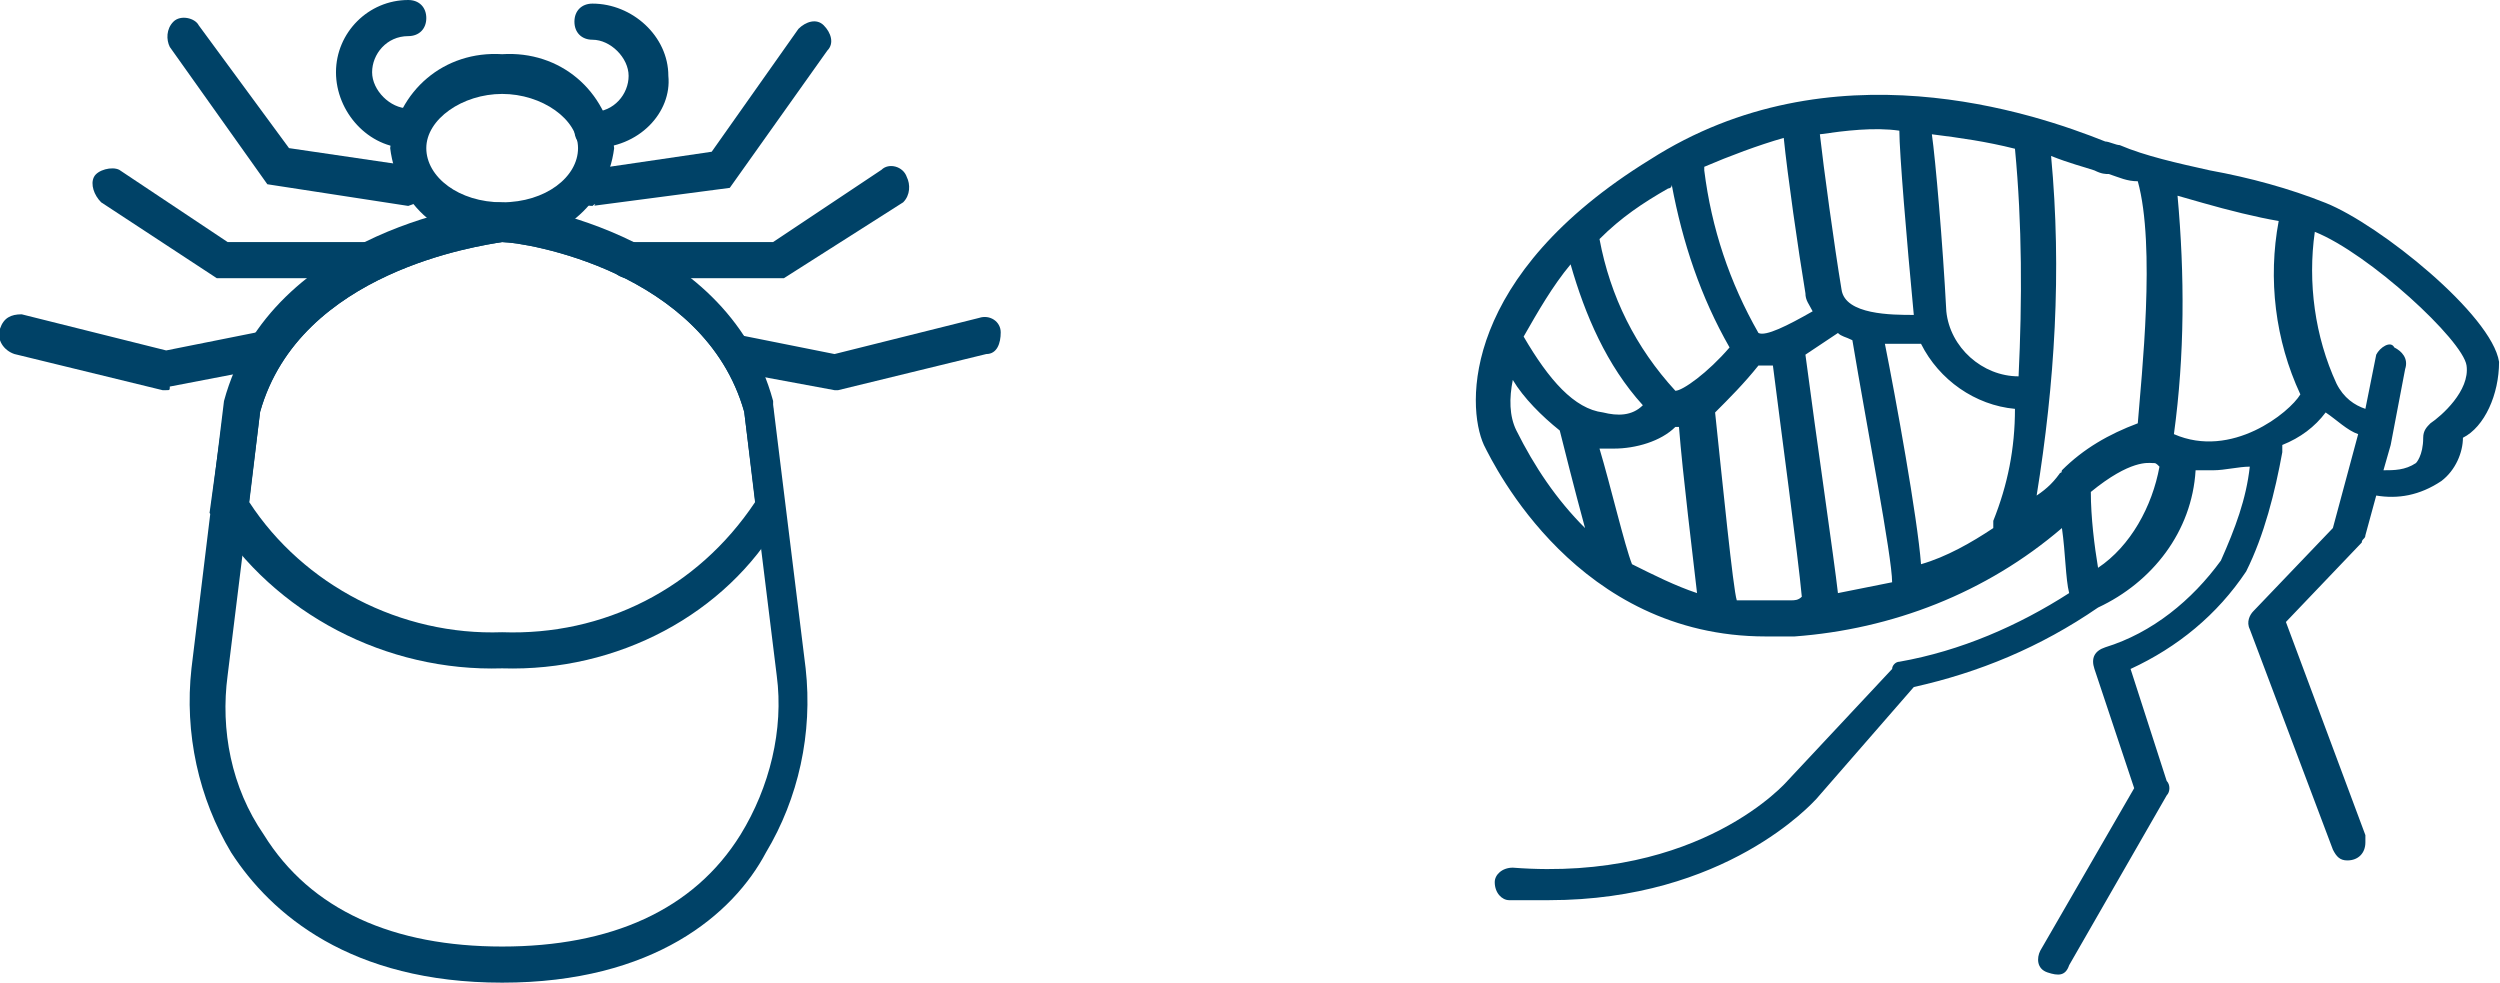
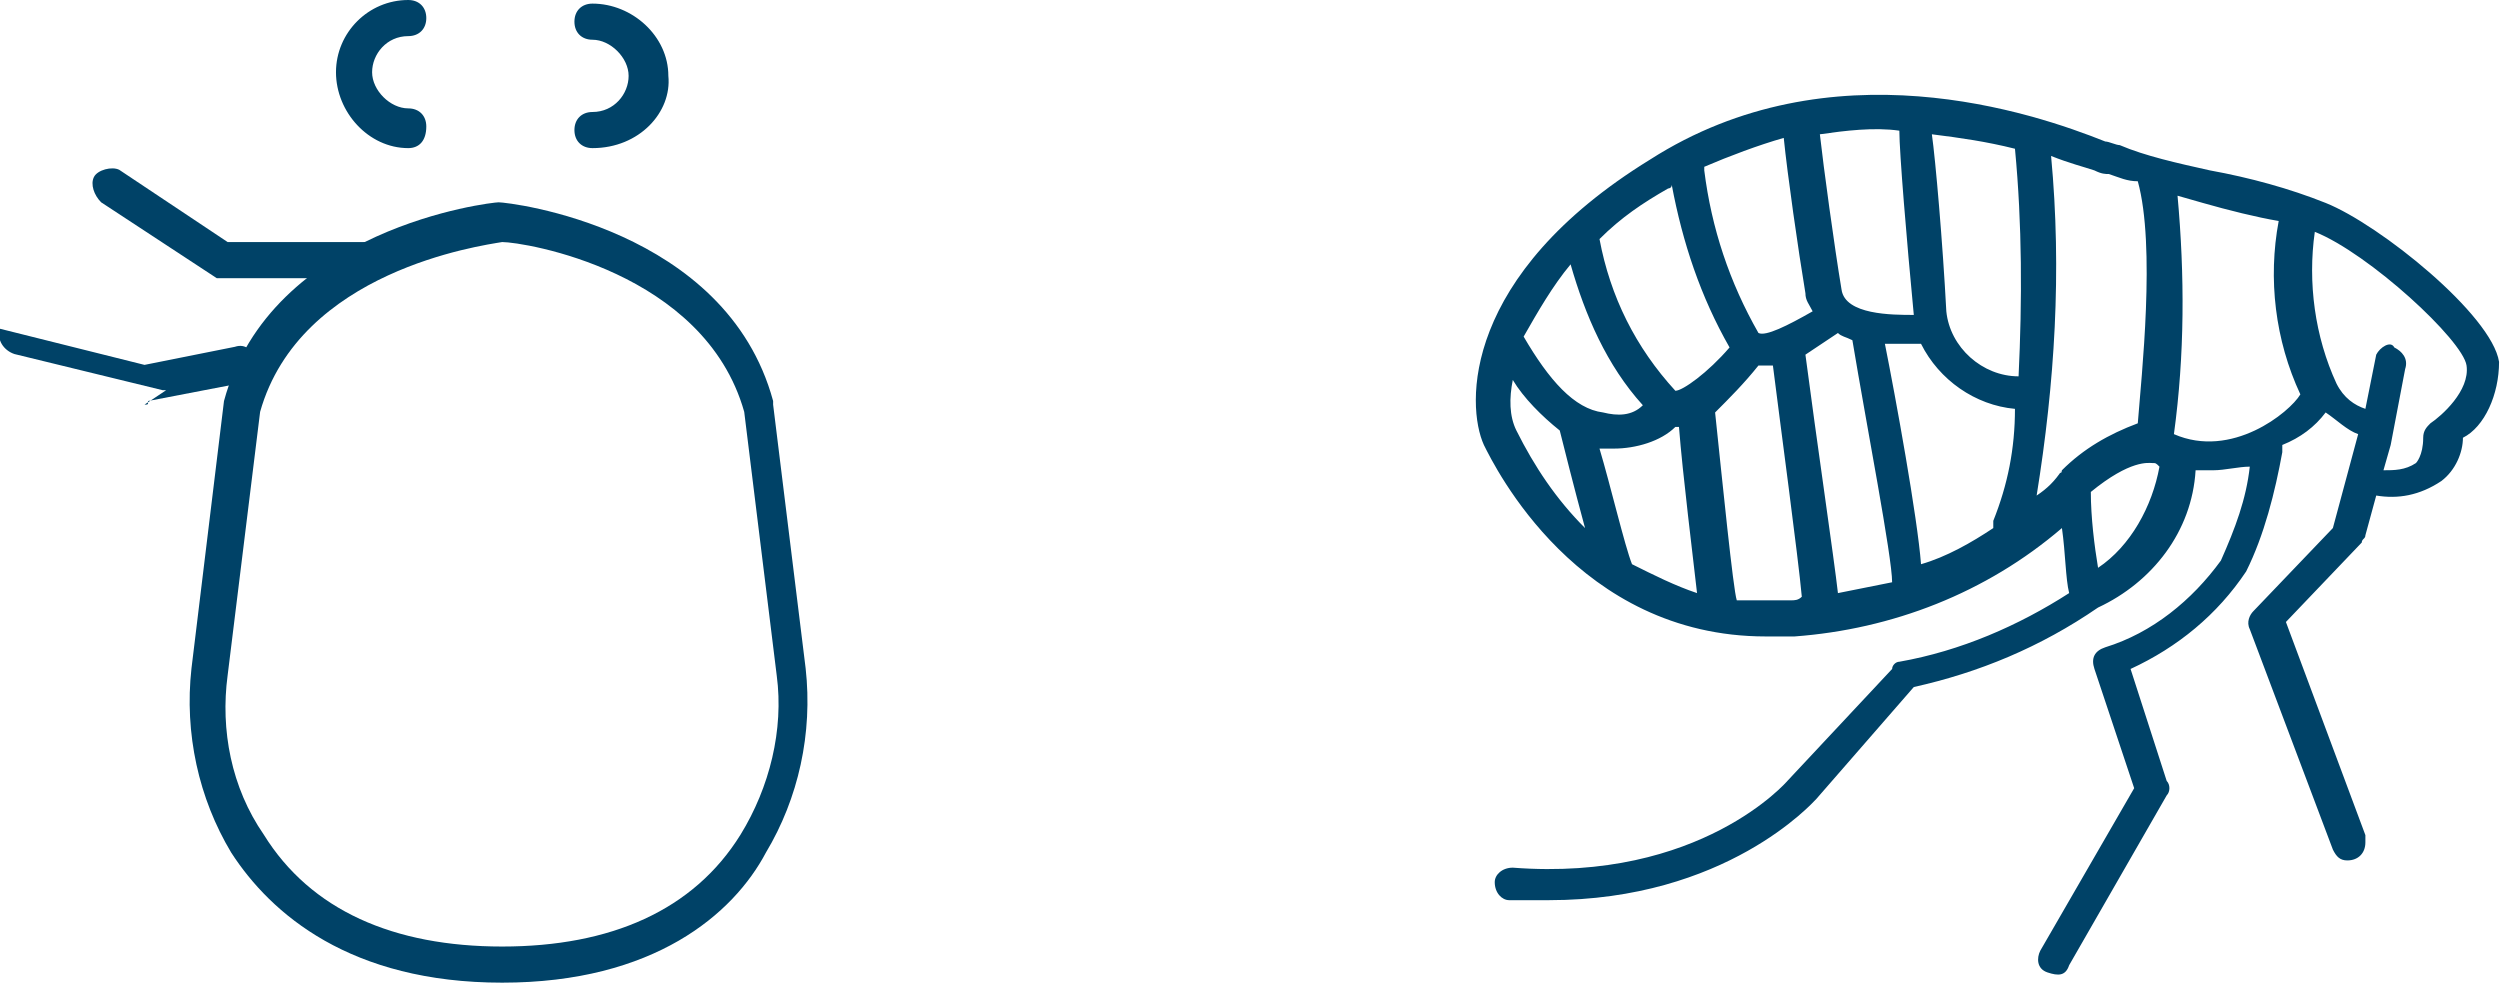
<svg xmlns="http://www.w3.org/2000/svg" viewBox="0 0 69.2 27.2">
  <g fill-rule="evenodd" clip-rule="evenodd" fill="#004267">
-     <path d="M4.6 10.8h-.1l-4.1-1c-.3-.1-.5-.4-.4-.7s.3-.4.6-.4l4 1 2.5-.5c.3-.1.5.1.6.4.1.3-.1.5-.4.6l-2.6.5c0 .1 0 .1-.1.1" />
+     <path d="M4.6 10.8h-.1l-4.1-1c-.3-.1-.5-.4-.4-.7l4 1 2.5-.5c.3-.1.5.1.6.4.1.3-.1.5-.4.6l-2.6.5c0 .1 0 .1-.1.1" />
    <path d="M7.2 11.4l-.9 7.3c-.2 1.5.1 3.1 1 4.4 1.3 2.1 3.6 3.1 6.6 3.1s5.3-1 6.6-3.1c.8-1.3 1.2-2.9 1-4.4l-.9-7.3c-1.1-3.9-6.1-4.7-6.7-4.7-.6.1-5.6.8-6.7 4.7m6.7 15.8c-4.2 0-6.4-1.9-7.5-3.6-.9-1.5-1.3-3.3-1.1-5.1l.9-7.4c1.3-4.8 7.4-5.5 7.6-5.5.3 0 6.3.7 7.6 5.5v.1l.9 7.3c.2 1.8-.2 3.6-1.1 5.1-.9 1.7-3.1 3.6-7.3 3.6" />
-     <path d="M13.9 2.6c-1.1 0-2.1.7-2.1 1.5s.9 1.5 2.1 1.5S16 4.9 16 4.1s-1-1.5-2.1-1.5m0 4.1c-1.6.1-2.9-1-3.1-2.6.2-1.6 1.5-2.7 3.1-2.6 1.6-.1 2.9 1 3.1 2.6-.2 1.6-1.6 2.7-3.1 2.6" />
    <path d="M11.3 4.1c-1.1 0-2-1-2-2.1s.9-2 2-2c.3 0 .5.2.5.5s-.2.5-.5.5c-.6 0-1 .5-1 1s.5 1 1 1c.3 0 .5.2.5.5 0 .4-.2.6-.5.6m5.1 0c-.3 0-.5-.2-.5-.5s.2-.5.5-.5c.6 0 1-.5 1-1s-.5-1-1-1c-.3 0-.5-.2-.5-.5s.2-.5.5-.5c1.1 0 2.1.9 2.1 2 .1 1-.8 2-2.1 2 .1 0 .1 0 0 0m-6.1 3.6H6L2.8 5.6c-.2-.2-.3-.5-.2-.7s.5-.3.7-.2l3 2h3.9c.3 0 .5.3.5.5 0 .3-.2.5-.4.5" />
-     <path d="M11.3 5.7s0-.1 0 0l-3.9-.6-2.7-3.8c-.1-.2-.1-.5.1-.7.2-.2.6-.1.7.1L8 4.1l3.4.5c.3 0 .5.3.4.6 0 .3-.2.4-.5.5m11.8 5.1s-.1 0 0 0l-2.7-.5c-.2-.1-.4-.4-.4-.6s.3-.5.6-.4l2.5.5 4-1c.3-.1.6.1.6.4s-.1.6-.4.6l-4.1 1h-.1m-1.4-3.1h-4.3c-.3 0-.5-.2-.5-.5s.2-.5.5-.5h4l3-2c.2-.2.6-.1.7.2.1.2.1.5-.1.7l-3.3 2.1zm-5.3-2c-.3 0-.5-.2-.5-.5s.2-.5.4-.5l3.4-.5L22.1.8c.2-.2.5-.3.7-.1s.3.5.1.7l-2.7 3.8-3.8.5c.1-.1.1 0 0 0" />
-     <path d="M6.9 13.9c1.5 2.3 4.2 3.7 7 3.6 2.8.1 5.4-1.2 7-3.6l-.3-2.5c-1.1-3.9-6.1-4.7-6.7-4.7-.6.1-5.6.8-6.7 4.7l-.3 2.5zm7 4.6c-3.2.1-6.3-1.5-8-4.2l-.1-.1.4-2.9c1.3-4.8 7.4-5.5 7.6-5.5.3 0 6.3.7 7.6 5.5v.1l.3 2.9-.1.1c-1.5 2.6-4.5 4.2-7.7 4.1z" />
  </g>
  <path d="M69.174 10.017c-.2-1.3-3.3-3.8-4.8-4.4-1-.4-2.1-.7-3.2-.9-.9-.2-1.8-.4-2.5-.7-.1 0-.3-.1-.4-.1-2-.8-7.6-2.7-12.6.5-5.2 3.2-5.1 6.8-4.6 7.9.3.6 2.6 5.3 7.8 5.3h.8c2.7-.2 5.3-1.2 7.4-3 .1.7.1 1.4.2 1.8-1.4.9-3 1.6-4.7 1.9-.1 0-.2.1-.2.2l-2.9 3.1s-2.4 2.8-7.6 2.4c-.3 0-.5.2-.5.4 0 .3.2.5.4.5h1.1c4.9 0 7.3-2.7 7.4-2.8l2.7-3.1c1.8-.4 3.5-1.1 5.1-2.2 1.5-.7 2.6-2.1 2.7-3.8h.5c.3 0 .7-.1 1-.1-.1.9-.4 1.7-.8 2.6-.8 1.1-1.9 2-3.2 2.4-.3.1-.4.3-.3.6l1.1 3.3-2.6 4.5c-.1.2-.1.5.2.6s.5.1.6-.2l2.7-4.7c.1-.1.1-.3 0-.4l-1-3.1c1.3-.6 2.4-1.5 3.2-2.7.5-1 .8-2.2 1-3.3v-.2c.5-.2.9-.5 1.2-.9.3.2.6.5.9.6l-.7 2.6-2.2 2.3c-.1.1-.2.3-.1.5l2.3 6.1c.1.2.2.3.4.3.3 0 .5-.2.5-.5v-.2l-2.2-5.9 2.1-2.2c0-.1.1-.1.1-.2l.3-1.1c.6.1 1.2 0 1.8-.4.4-.3.6-.8.6-1.2.6-.3 1-1.2 1-2.1zm-16.6-6.4c0 .6.2 3 .4 5.1-.6 0-1.9 0-2-.7-.2-1.2-.5-3.4-.6-4.3.7-.1 1.5-.2 2.2-.1zm-3.2.2c.1 1 .4 3.1.6 4.3 0 .2.1.3.2.5-.7.4-1.3.7-1.5.6-.8-1.4-1.3-2.9-1.5-4.5v-.1c.7-.3 1.5-.6 2.2-.8zm-3.2 1.4s.1 0 .1-.1c.3 1.6.8 3.1 1.6 4.5-.6.7-1.3 1.2-1.5 1.2-1.1-1.2-1.8-2.6-2.1-4.2.6-.6 1.2-1 1.9-1.4zm-2.7 2.1c.4 1.4 1 2.8 2 3.9-.3.3-.7.3-1.1.2-.8-.1-1.5-.9-2.2-2.1.4-.7.8-1.4 1.3-2zm-1.5 4.6c-.2-.4-.2-.9-.1-1.4.3.5.8 1 1.3 1.4.1.4.4 1.6.7 2.7-.8-.8-1.4-1.7-1.9-2.7zm3.2 3.7s0-.1 0 0c-.2-.5-.6-2.2-.9-3.2h.4c.6 0 1.3-.2 1.7-.6h.1c.1 1.3.4 3.7.5 4.6-.6-.2-1.2-.5-1.8-.8zm4.4 1h-1.5c-.1-.3-.4-3.3-.6-5.2.4-.4.8-.8 1.2-1.3h.4c.2 1.6.7 5.3.8 6.4-.1.1-.2.1-.3.1zm1.3-.2c-.1-.9-.6-4.3-.9-6.6l.9-.6c.1.1.2.1.4.2.4 2.4 1.1 6 1.1 6.7l-1.5.3zm4.3-2v.2c-.6.4-1.3.8-2 1-.1-1.3-.7-4.6-1-6.1h1c.5 1 1.5 1.7 2.6 1.8 0 1.1-.2 2.1-.6 3.1zm.7-4c-1 0-1.9-.8-2-1.8-.1-1.9-.3-4.2-.4-4.9.8.1 1.5.2 2.3.4.2 2.1.2 4.2.1 6.3zm1.2 2.6c0 .1 0 .1 0 0 0 .1-.1.1 0 0-.2.3-.4.5-.7.7.5-3.1.7-6.2.4-9.4.5.2.9.3 1.2.4.2.1.3.1.4.1.3.1.5.2.8.2.5 1.8.1 5.4 0 6.7-.8.3-1.5.7-2.1 1.3zm1 2.7c-.1-.6-.2-1.4-.2-2.1 1.1-.9 1.6-.8 1.7-.8.1 0 .1 0 .2.1-.2 1.1-.8 2.2-1.7 2.8zm2.1-3.7c.3-2.2.3-4.4.1-6.6l.7.2c.7.2 1.5.4 2.1.5-.3 1.6-.1 3.3.6 4.8-.3.5-1.9 1.8-3.5 1.1zm7.1-.3c-.1.1-.2.2-.2.4 0 .5-.2.7-.2.7-.3.2-.6.2-.9.2l.2-.7.4-2.1c.1-.3-.1-.5-.3-.6-.1-.2-.4 0-.5.2l-.3 1.5c-.3-.1-.6-.3-.8-.7-.6-1.3-.8-2.8-.6-4.2 1.5.6 4.1 3 4.2 3.7.1.7-.7 1.4-1 1.6z" fill="#004267" />
</svg>